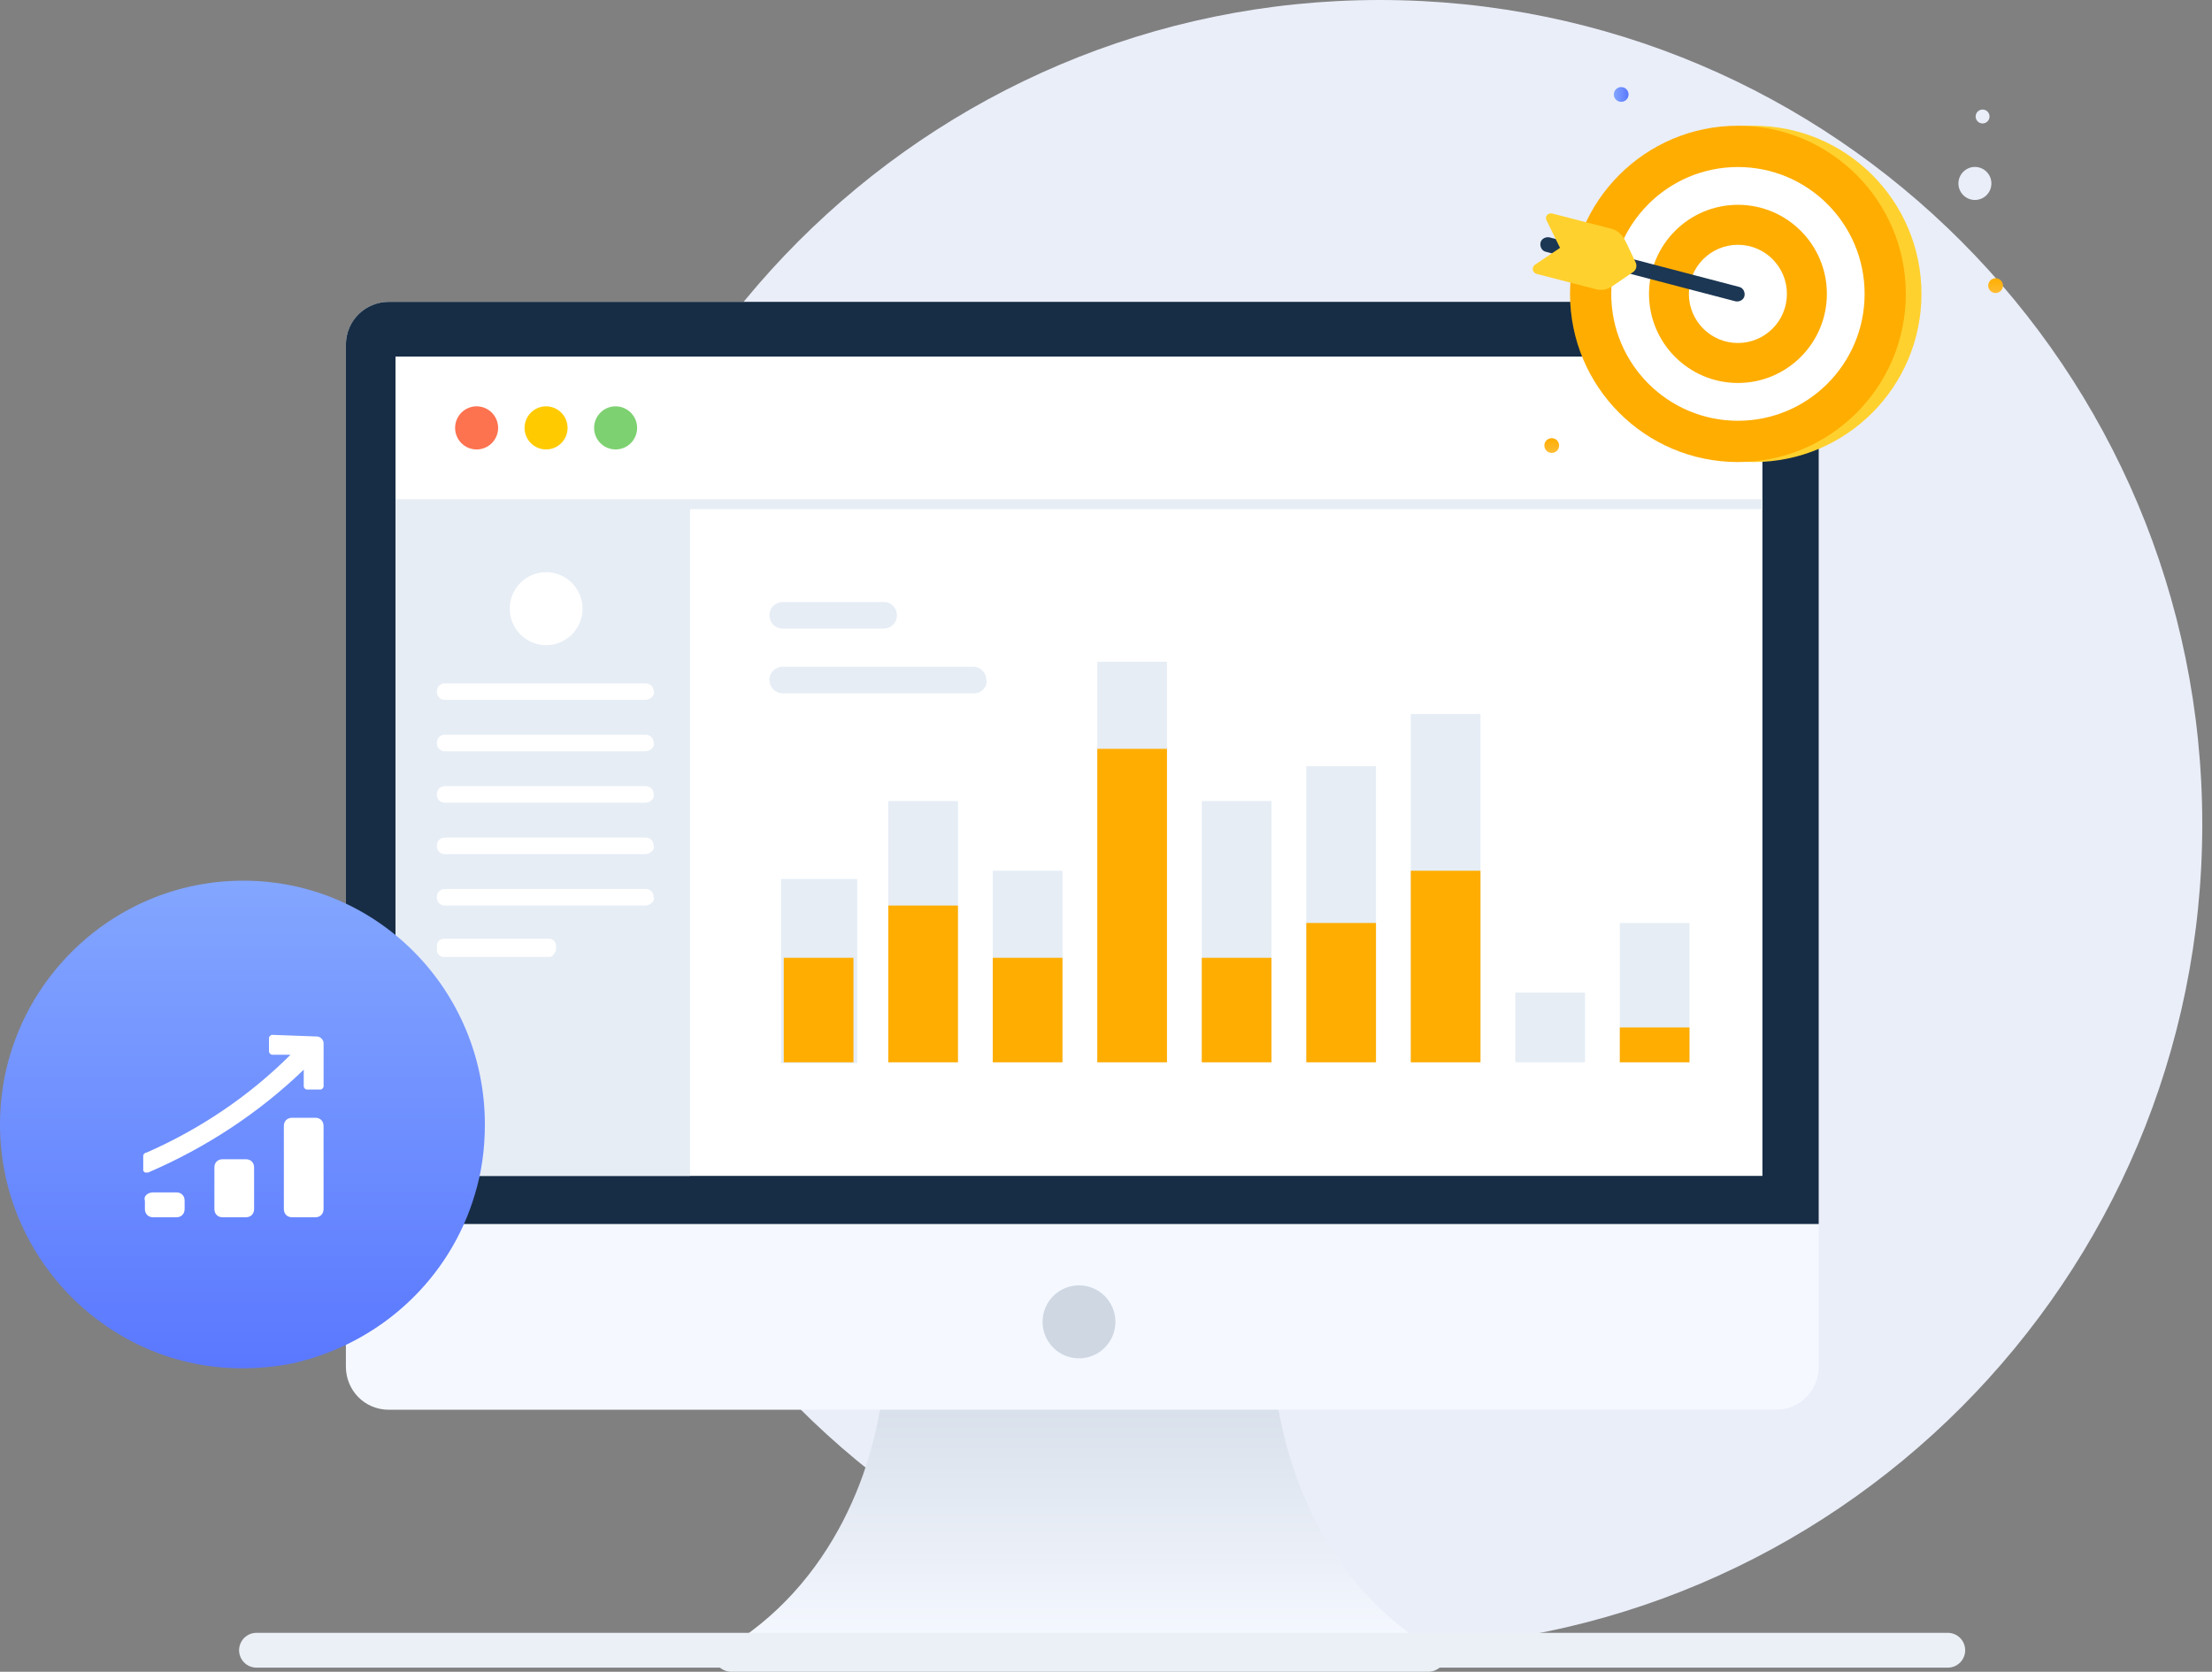
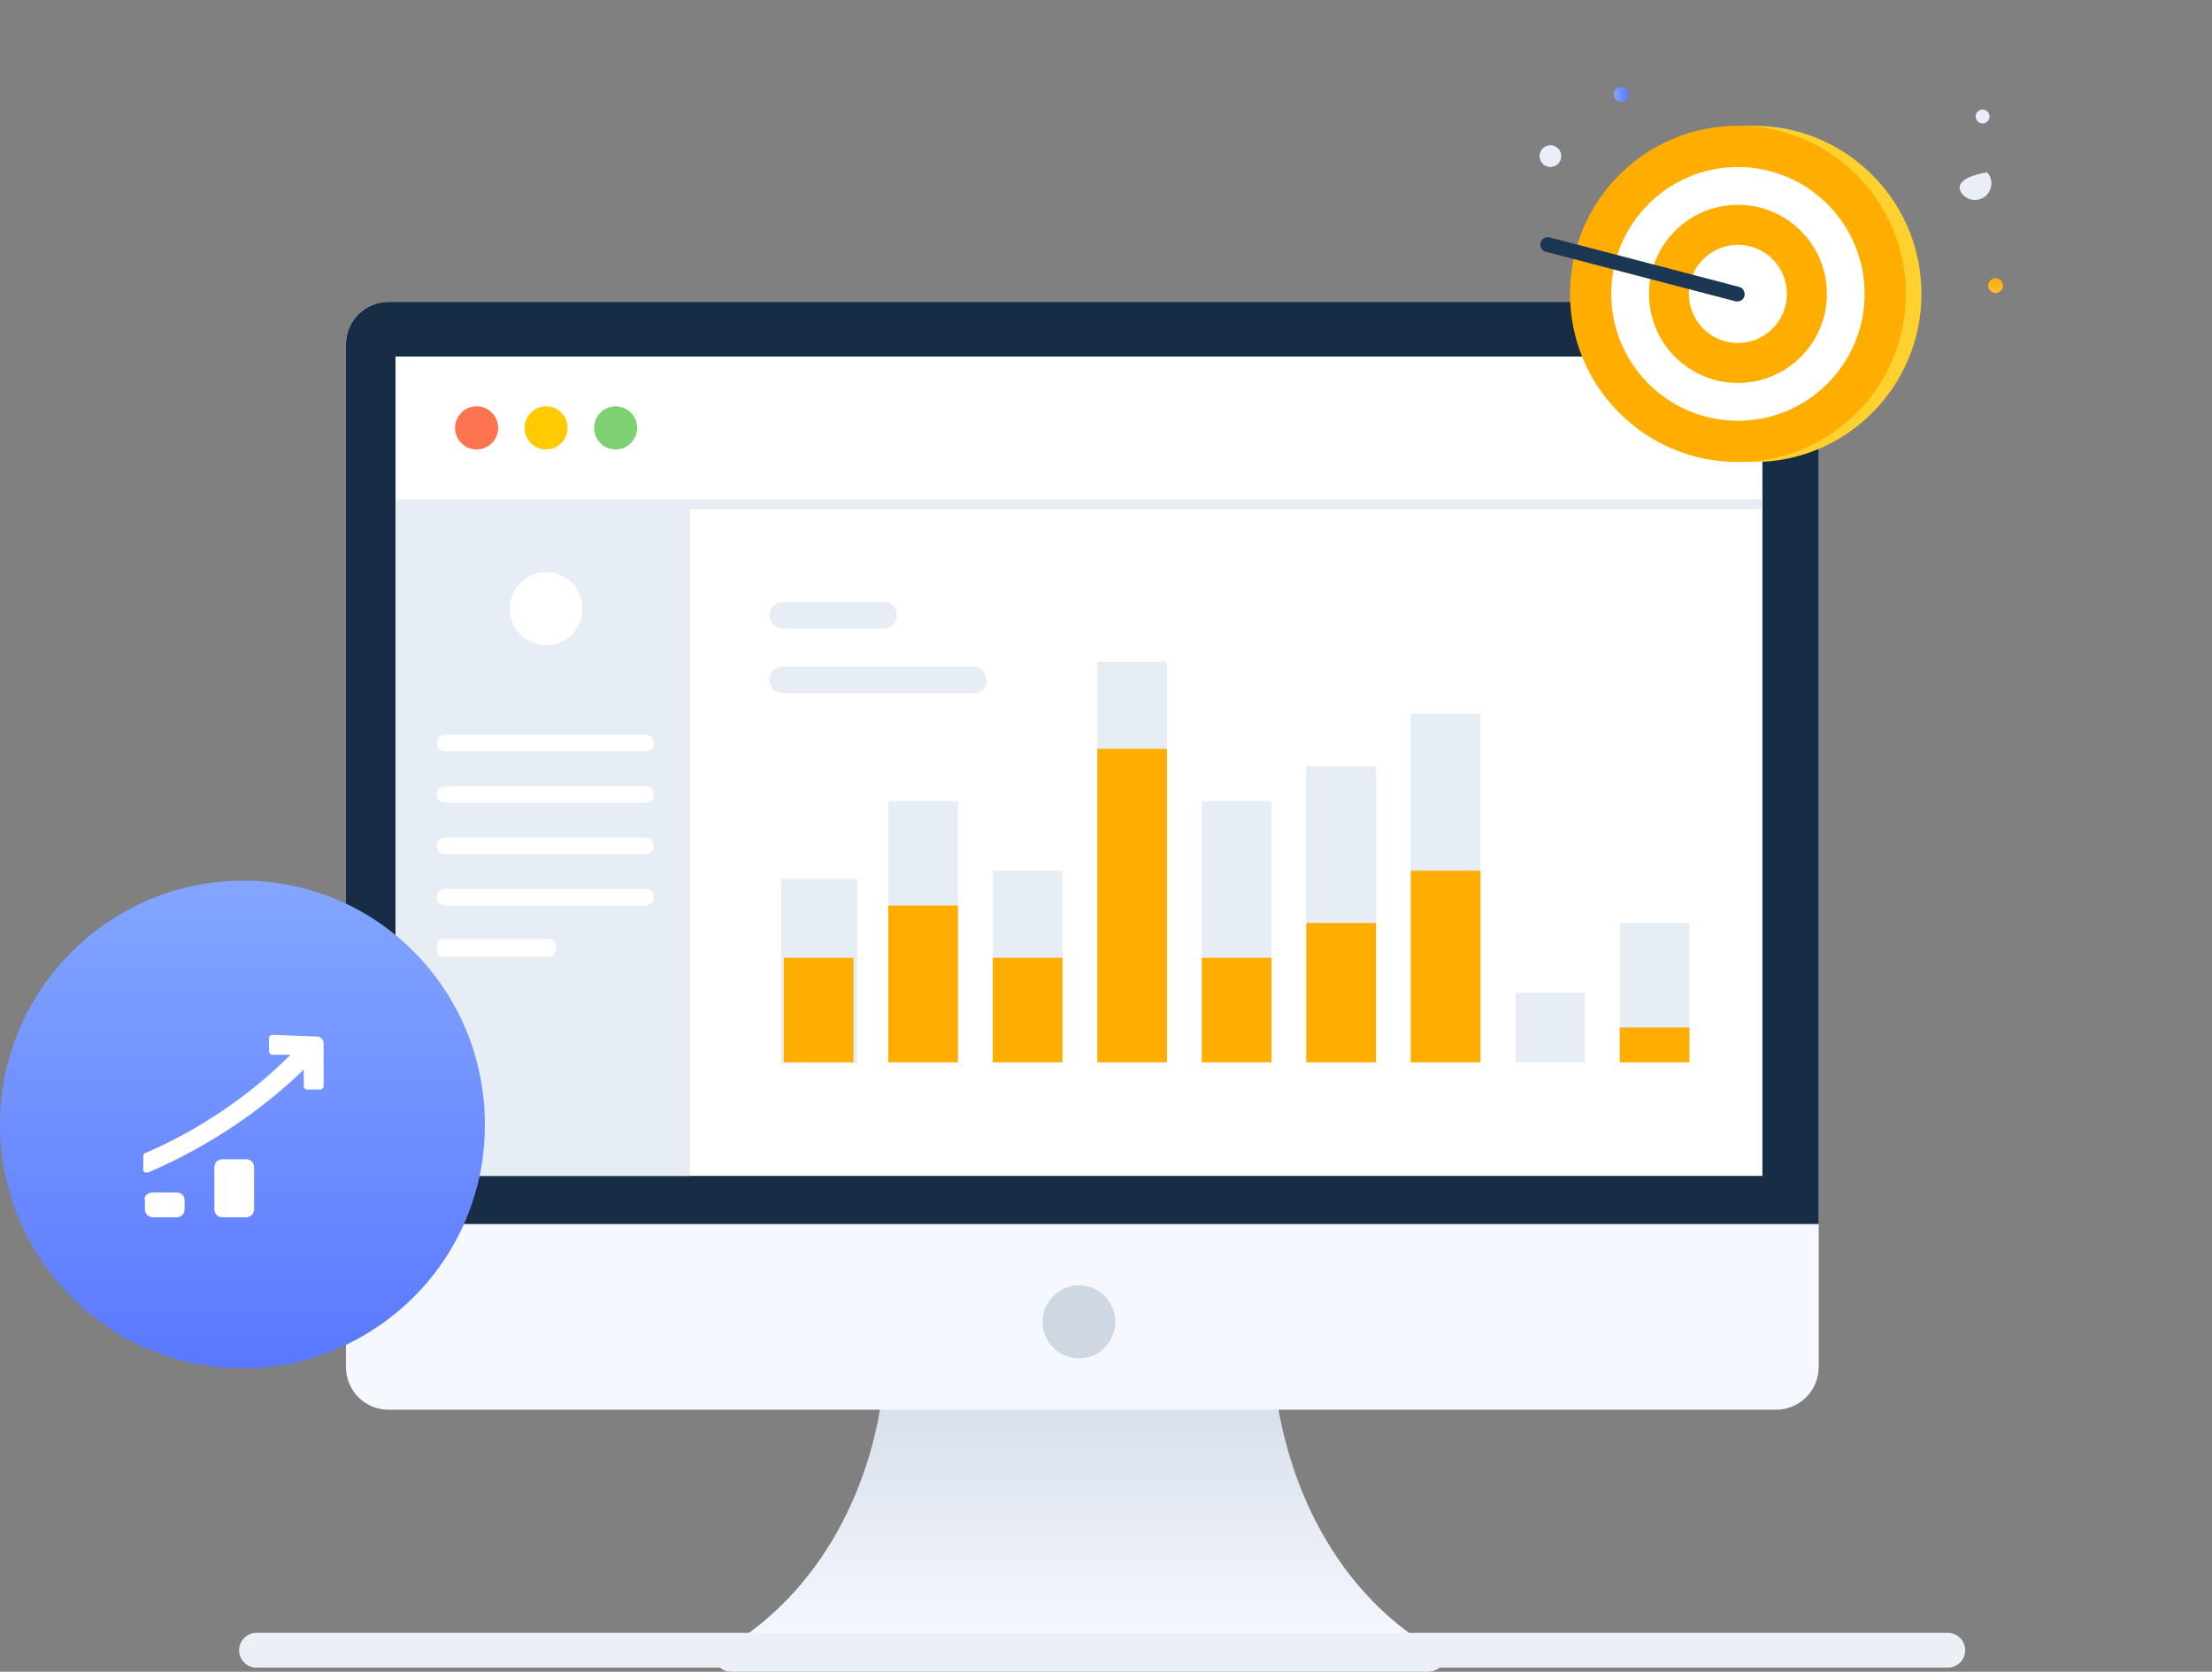
<svg xmlns="http://www.w3.org/2000/svg" width="127" height="96" viewBox="0 0 127 96" fill="none">
  <rect x="0" y="0" width="127" height="96" fill="#808080" stroke="none" />
-   <path d="M79.221 94.667C105.3 94.667 126.442 73.475 126.442 47.333C126.442 21.192 105.3 0 79.221 0C53.142 0 32 21.192 32 47.333C32 73.475 53.142 94.667 79.221 94.667Z" fill="#EAEEF9" />
  <path d="M82.567 94.857C75.821 95.048 67.65 94.857 61.95 94.762C56.249 94.857 48.078 95.048 41.332 94.857C47.983 91.048 50.358 83.905 50.738 79.238H73.161C73.636 83.905 75.916 91.048 82.567 94.857Z" fill="url(#paint0_linear_6581_8579)" />
  <path d="M41.994 96H81.994C82.564 96 83.04 95.524 83.04 94.952C83.04 94.381 82.564 93.905 81.994 93.905H41.994C41.424 93.905 40.949 94.381 40.949 94.952C40.949 95.524 41.424 96 41.994 96Z" fill="#EBF0F6" />
  <path d="M104.42 19.81V78.476C104.42 79.905 103.28 80.953 101.95 80.953H22.33C20.904 80.953 19.859 79.81 19.859 78.476V19.81C19.859 18.381 21 17.333 22.33 17.333H101.95C103.28 17.238 104.42 18.381 104.42 19.81Z" fill="#F5F8FF" />
  <path d="M104.42 19.81V70.286H19.859V19.81C19.859 18.381 21 17.333 22.33 17.333H101.95C103.28 17.238 104.42 18.381 104.42 19.81Z" fill="#172D45" />
  <path d="M101.187 20.476H22.707V67.524H101.187V20.476Z" fill="white" />
  <path d="M27.364 25.809C28.046 25.809 28.599 25.255 28.599 24.571C28.599 23.888 28.046 23.333 27.364 23.333C26.682 23.333 26.129 23.888 26.129 24.571C26.129 25.255 26.682 25.809 27.364 25.809Z" fill="#FD724F" />
  <path d="M31.352 25.809C32.035 25.809 32.587 25.255 32.587 24.571C32.587 23.888 32.035 23.333 31.352 23.333C30.67 23.333 30.117 23.888 30.117 24.571C30.117 25.255 30.67 25.809 31.352 25.809Z" fill="#FFCB00" />
  <path d="M35.344 25.809C36.027 25.809 36.58 25.255 36.58 24.571C36.58 23.888 36.027 23.333 35.344 23.333C34.662 23.333 34.109 23.888 34.109 24.571C34.109 25.255 34.662 25.809 35.344 25.809Z" fill="#7ED171" />
  <path d="M101.187 28.667H39.619H27.078H22.707V67.524H39.619V29.238H101.187V28.667Z" fill="#E6EDF5" />
  <path d="M31.356 37.048C32.51 37.048 33.446 36.11 33.446 34.952C33.446 33.795 32.51 32.857 31.356 32.857C30.201 32.857 29.266 33.795 29.266 34.952C29.266 36.11 30.201 37.048 31.356 37.048Z" fill="white" />
-   <path d="M37.053 40.19H25.557C25.272 40.19 25.082 40 25.082 39.714C25.082 39.428 25.272 39.238 25.557 39.238H37.053C37.339 39.238 37.529 39.428 37.529 39.714C37.624 39.905 37.339 40.19 37.053 40.19Z" fill="white" />
  <path d="M37.053 43.143H25.557C25.272 43.143 25.082 42.952 25.082 42.667C25.082 42.381 25.272 42.19 25.557 42.19H37.053C37.339 42.19 37.529 42.381 37.529 42.667C37.624 42.857 37.339 43.143 37.053 43.143Z" fill="white" />
  <path d="M37.053 46.095H25.557C25.272 46.095 25.082 45.905 25.082 45.619C25.082 45.333 25.272 45.143 25.557 45.143H37.053C37.339 45.143 37.529 45.333 37.529 45.619C37.624 45.809 37.339 46.095 37.053 46.095Z" fill="white" />
  <path d="M37.053 49.048H25.557C25.272 49.048 25.082 48.857 25.082 48.571C25.082 48.286 25.272 48.095 25.557 48.095H37.053C37.339 48.095 37.529 48.286 37.529 48.571C37.624 48.762 37.339 49.048 37.053 49.048Z" fill="white" />
  <path d="M37.053 52H25.557C25.272 52 25.082 51.809 25.082 51.524C25.082 51.238 25.272 51.048 25.557 51.048H37.053C37.339 51.048 37.529 51.238 37.529 51.524C37.624 51.714 37.339 52 37.053 52Z" fill="white" />
  <path d="M31.543 54.952H25.462C25.272 54.952 25.082 54.762 25.082 54.572V54.286C25.082 54.095 25.272 53.905 25.462 53.905H31.543C31.733 53.905 31.923 54.095 31.923 54.286V54.572C31.828 54.762 31.733 54.952 31.543 54.952Z" fill="white" />
  <path d="M61.95 78C63.104 78 64.04 77.062 64.04 75.905C64.04 74.748 63.104 73.81 61.95 73.81C60.795 73.81 59.859 74.748 59.859 75.905C59.859 77.062 60.795 78 61.95 78Z" fill="#CED7E2" />
  <path d="M49.214 50.476H44.844V61.047H49.214V50.476Z" fill="#E6EDF5" />
  <path d="M55 46H51V61H55V46Z" fill="#E6EDF5" />
  <path d="M61 50H57V61H61V50Z" fill="#E6EDF5" />
  <path d="M67 38H63V61H67V38Z" fill="#E6EDF5" />
  <path d="M73 46H69V61H73V46Z" fill="#E6EDF5" />
  <path d="M79 44H75V61H79V44Z" fill="#E6EDF5" />
  <path d="M85 41H81V61H85V41Z" fill="#E6EDF5" />
  <path d="M91 57H87V61H91V57Z" fill="#E6EDF5" />
  <path d="M97 53H93V61H97V53Z" fill="#E6EDF5" />
  <path d="M49 55H45V61H49V55Z" fill="#FFAD01" />
  <path d="M55 52H51V61H55V52Z" fill="#FFAD01" />
  <path d="M61 55H57V61H61V55Z" fill="#FFAD01" />
  <path d="M67 43H63V61H67V43Z" fill="#FFAD01" />
  <path d="M73 55H69V61H73V55Z" fill="#FFAD01" />
  <path d="M79 53H75V61H79V53Z" fill="#FFAD01" />
  <path d="M85 50H81V61H85V50Z" fill="#FFAD01" />
  <path d="M97 59H93V61H97V59Z" fill="#FFAD01" />
  <path d="M50.736 36.095H44.94C44.465 36.095 44.18 35.714 44.18 35.333C44.18 34.857 44.56 34.572 44.94 34.572H50.736C51.211 34.572 51.496 34.953 51.496 35.333C51.496 35.81 51.116 36.095 50.736 36.095Z" fill="#E6EDF5" />
  <path d="M55.961 39.809H44.94C44.465 39.809 44.18 39.428 44.18 39.047C44.18 38.571 44.56 38.286 44.94 38.286H55.866C56.341 38.286 56.626 38.667 56.626 39.047C56.721 39.428 56.341 39.809 55.961 39.809Z" fill="#E6EDF5" />
  <path d="M27.838 64.571C27.838 66 27.648 67.333 27.268 68.571C25.843 73.428 21.853 77.143 16.817 78.286C15.867 78.476 14.917 78.571 13.872 78.571C6.271 78.571 0 72.286 0 64.571C0 56.857 6.271 50.571 13.967 50.571C21.663 50.571 27.838 56.857 27.838 64.571Z" fill="url(#paint1_linear_6581_8579)" />
-   <path d="M16.772 64.186H18.102C18.387 64.186 18.577 64.376 18.577 64.662V69.424C18.577 69.709 18.387 69.9 18.102 69.9H16.772C16.487 69.9 16.297 69.709 16.297 69.424V64.662C16.297 64.376 16.487 64.186 16.772 64.186Z" fill="white" />
  <path d="M12.784 66.567H14.114C14.399 66.567 14.589 66.757 14.589 67.043V69.424C14.589 69.71 14.399 69.9 14.114 69.9H12.784C12.499 69.9 12.309 69.71 12.309 69.424V67.043C12.309 66.757 12.499 66.567 12.784 66.567Z" fill="white" />
  <path d="M8.794 68.471H10.125C10.41 68.471 10.6 68.662 10.6 68.948V69.424C10.6 69.71 10.41 69.9 10.125 69.9H8.794C8.509 69.9 8.319 69.71 8.319 69.424V68.948C8.224 68.662 8.509 68.471 8.794 68.471Z" fill="white" />
  <path d="M18.199 59.519C18.389 59.519 18.579 59.709 18.579 59.9V62.376C18.579 62.471 18.484 62.567 18.389 62.567H17.629C17.534 62.567 17.439 62.471 17.439 62.376V61.424C14.873 63.9 11.833 65.9 8.508 67.329C8.413 67.329 8.413 67.329 8.318 67.329L8.223 67.233V66.376C8.223 66.281 8.318 66.186 8.413 66.186C11.453 64.852 14.303 62.948 16.679 60.567H15.634C15.539 60.567 15.444 60.471 15.444 60.376V59.614C15.444 59.519 15.539 59.424 15.634 59.424L18.199 59.519Z" fill="white" />
  <path d="M14.727 94.762H111.829" stroke="#EBF0F6" stroke-width="2" stroke-miterlimit="10" stroke-linecap="round" stroke-linejoin="round" />
  <path d="M89.208 9.557C89.535 9.451 89.714 9.099 89.607 8.771C89.501 8.444 89.15 8.264 88.823 8.371C88.496 8.477 88.317 8.829 88.423 9.157C88.529 9.485 88.881 9.664 89.208 9.557Z" fill="#EAEEF9" />
  <path d="M93.08 5.848C93.314 5.848 93.503 5.658 93.503 5.424C93.503 5.19 93.314 5 93.08 5C92.846 5 92.656 5.19 92.656 5.424C92.656 5.658 92.846 5.848 93.08 5.848Z" fill="url(#paint2_linear_6581_8579)" />
  <path d="M114.576 16.826C114.81 16.826 114.999 16.636 114.999 16.402C114.999 16.168 114.81 15.978 114.576 15.978C114.342 15.978 114.152 16.168 114.152 16.402C114.152 16.636 114.342 16.826 114.576 16.826Z" fill="url(#paint3_linear_6581_8579)" />
-   <path d="M89.091 26.008C89.325 26.008 89.515 25.818 89.515 25.584C89.515 25.35 89.325 25.16 89.091 25.16C88.858 25.16 88.668 25.35 88.668 25.584C88.668 25.818 88.858 26.008 89.091 26.008Z" fill="url(#paint4_linear_6581_8579)" />
-   <path d="M114.027 11.234C114.413 10.881 114.439 10.281 114.087 9.895C113.734 9.508 113.135 9.481 112.75 9.835C112.364 10.188 112.337 10.787 112.689 11.174C113.042 11.561 113.641 11.588 114.027 11.234Z" fill="#EAEEF9" />
+   <path d="M114.027 11.234C114.413 10.881 114.439 10.281 114.087 9.895C112.364 10.188 112.337 10.787 112.689 11.174C113.042 11.561 113.641 11.588 114.027 11.234Z" fill="#EAEEF9" />
  <path d="M114.098 6.984C114.26 6.835 114.271 6.583 114.123 6.42C113.974 6.257 113.722 6.246 113.56 6.395C113.397 6.543 113.386 6.796 113.534 6.959C113.683 7.121 113.935 7.133 114.098 6.984Z" fill="#EAEEF9" />
  <path d="M100.679 26.532C106.003 26.532 110.319 22.209 110.319 16.876C110.319 11.543 106.003 7.22 100.679 7.22C95.355 7.22 91.039 11.543 91.039 16.876C91.039 22.209 95.355 26.532 100.679 26.532Z" fill="#FFD12E" />
  <path d="M99.781 26.532C105.105 26.532 109.421 22.209 109.421 16.876C109.421 11.543 105.105 7.22 99.781 7.22C94.457 7.22 90.141 11.543 90.141 16.876C90.141 22.209 94.457 26.532 99.781 26.532Z" fill="#FFAD01" />
  <path d="M99.781 24.162C103.798 24.162 107.055 20.9 107.055 16.876C107.055 12.853 103.798 9.591 99.781 9.591C95.764 9.591 92.508 12.853 92.508 16.876C92.508 20.9 95.764 24.162 99.781 24.162Z" fill="white" />
  <path d="M99.782 21.991C102.602 21.991 104.889 19.701 104.889 16.876C104.889 14.052 102.602 11.761 99.782 11.761C96.962 11.761 94.676 14.052 94.676 16.876C94.676 19.701 96.962 21.991 99.782 21.991Z" fill="#FFAD01" />
  <path d="M99.78 19.696C101.334 19.696 102.594 18.433 102.594 16.876C102.594 15.319 101.334 14.057 99.78 14.057C98.225 14.057 96.965 15.319 96.965 16.876C96.965 18.433 98.225 19.696 99.78 19.696Z" fill="white" />
  <path d="M94.9 15.18L99.857 16.477C100.081 16.527 100.206 16.776 100.156 17.001C100.106 17.226 99.857 17.35 99.633 17.3L88.747 14.456C88.523 14.406 88.399 14.157 88.448 13.932C88.498 13.708 88.747 13.583 88.972 13.633L92.708 14.606" fill="#1C3754" />
-   <path d="M93.404 14.007L93.279 13.758C93.13 13.458 92.831 13.209 92.507 13.134L89.119 12.26C88.87 12.21 88.671 12.435 88.796 12.66L89.568 14.232L88.123 15.205C87.924 15.354 87.974 15.654 88.223 15.729L91.61 16.602C91.934 16.702 92.308 16.627 92.582 16.427L93.752 15.629C93.952 15.504 94.002 15.255 93.902 15.055L93.404 14.007Z" fill="#FFD12E" />
  <defs>
    <linearGradient id="paint0_linear_6581_8579" x1="61.947" y1="94.434" x2="61.947" y2="80.436" gradientUnits="userSpaceOnUse">
      <stop stop-color="#F5F8FF" />
      <stop offset="0.991" stop-color="#D8E0EB" />
    </linearGradient>
    <linearGradient id="paint1_linear_6581_8579" x1="13.919" y1="50.571" x2="13.919" y2="78.571" gradientUnits="userSpaceOnUse">
      <stop stop-color="#83A6FF" />
      <stop offset="1" stop-color="#5A78FF" />
    </linearGradient>
    <linearGradient id="paint2_linear_6581_8579" x1="92.668" y1="5.412" x2="93.491" y2="5.412" gradientUnits="userSpaceOnUse">
      <stop stop-color="#83A6FF" />
      <stop offset="1" stop-color="#5A78FF" />
    </linearGradient>
    <linearGradient id="paint3_linear_6581_8579" x1="114.576" y1="15.978" x2="114.576" y2="16.826" gradientUnits="userSpaceOnUse">
      <stop stop-color="#FFAD01" />
      <stop offset="1" stop-color="#FFBD33" />
    </linearGradient>
    <linearGradient id="paint4_linear_6581_8579" x1="89.091" y1="25.16" x2="89.091" y2="26.008" gradientUnits="userSpaceOnUse">
      <stop stop-color="#FFAD01" />
      <stop offset="1" stop-color="#FFBD33" />
    </linearGradient>
  </defs>
</svg>